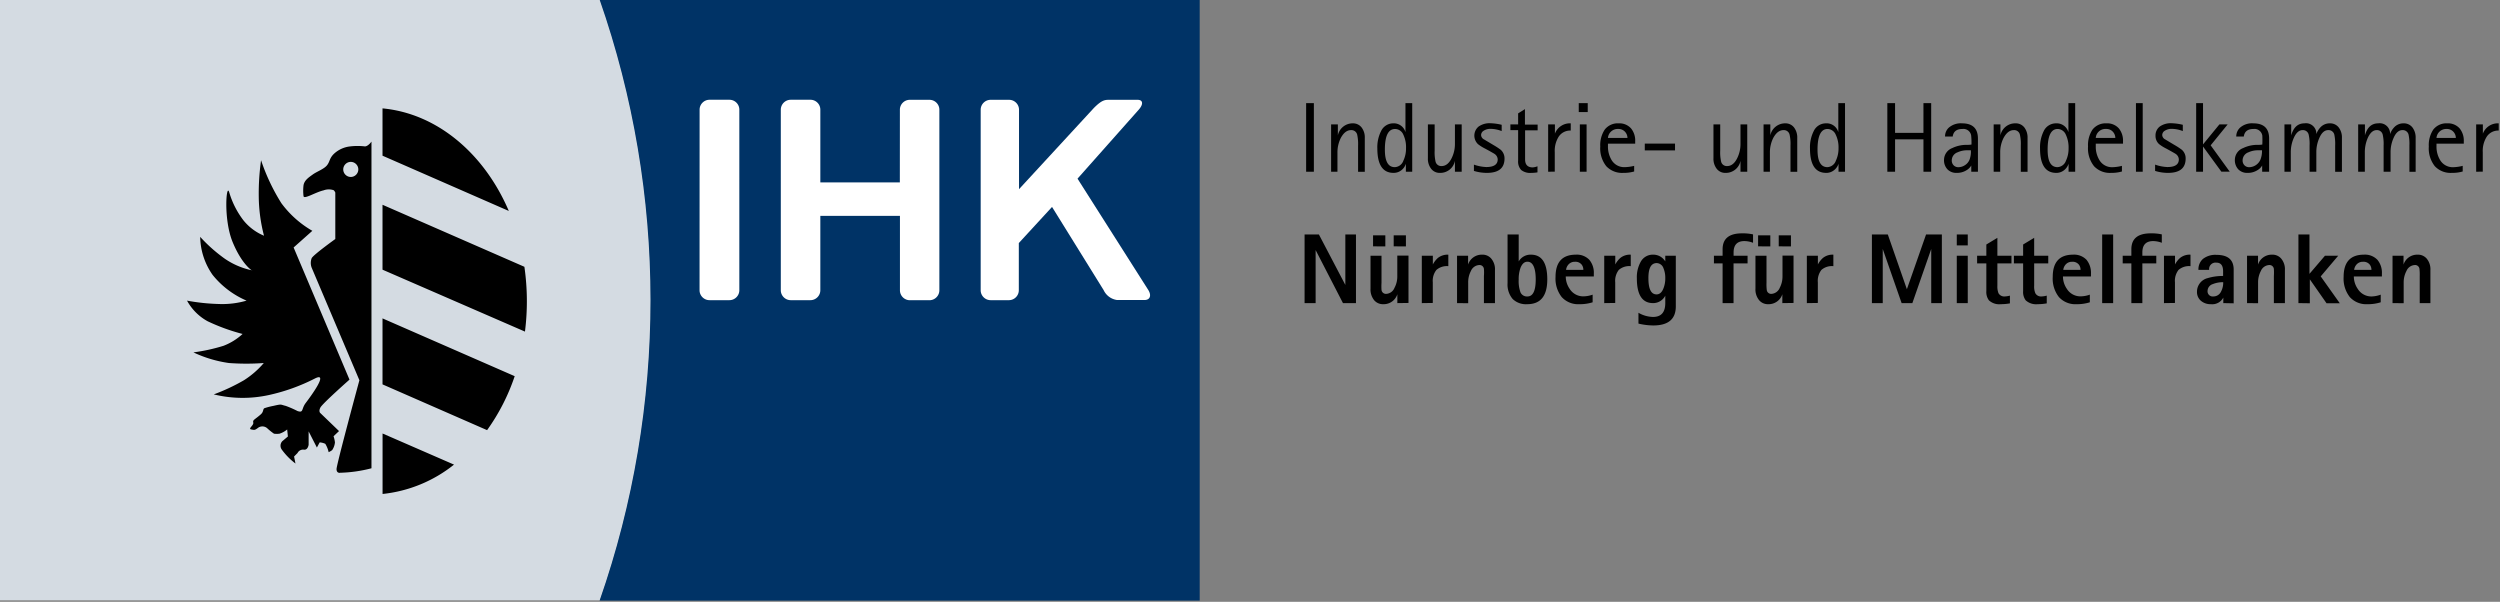
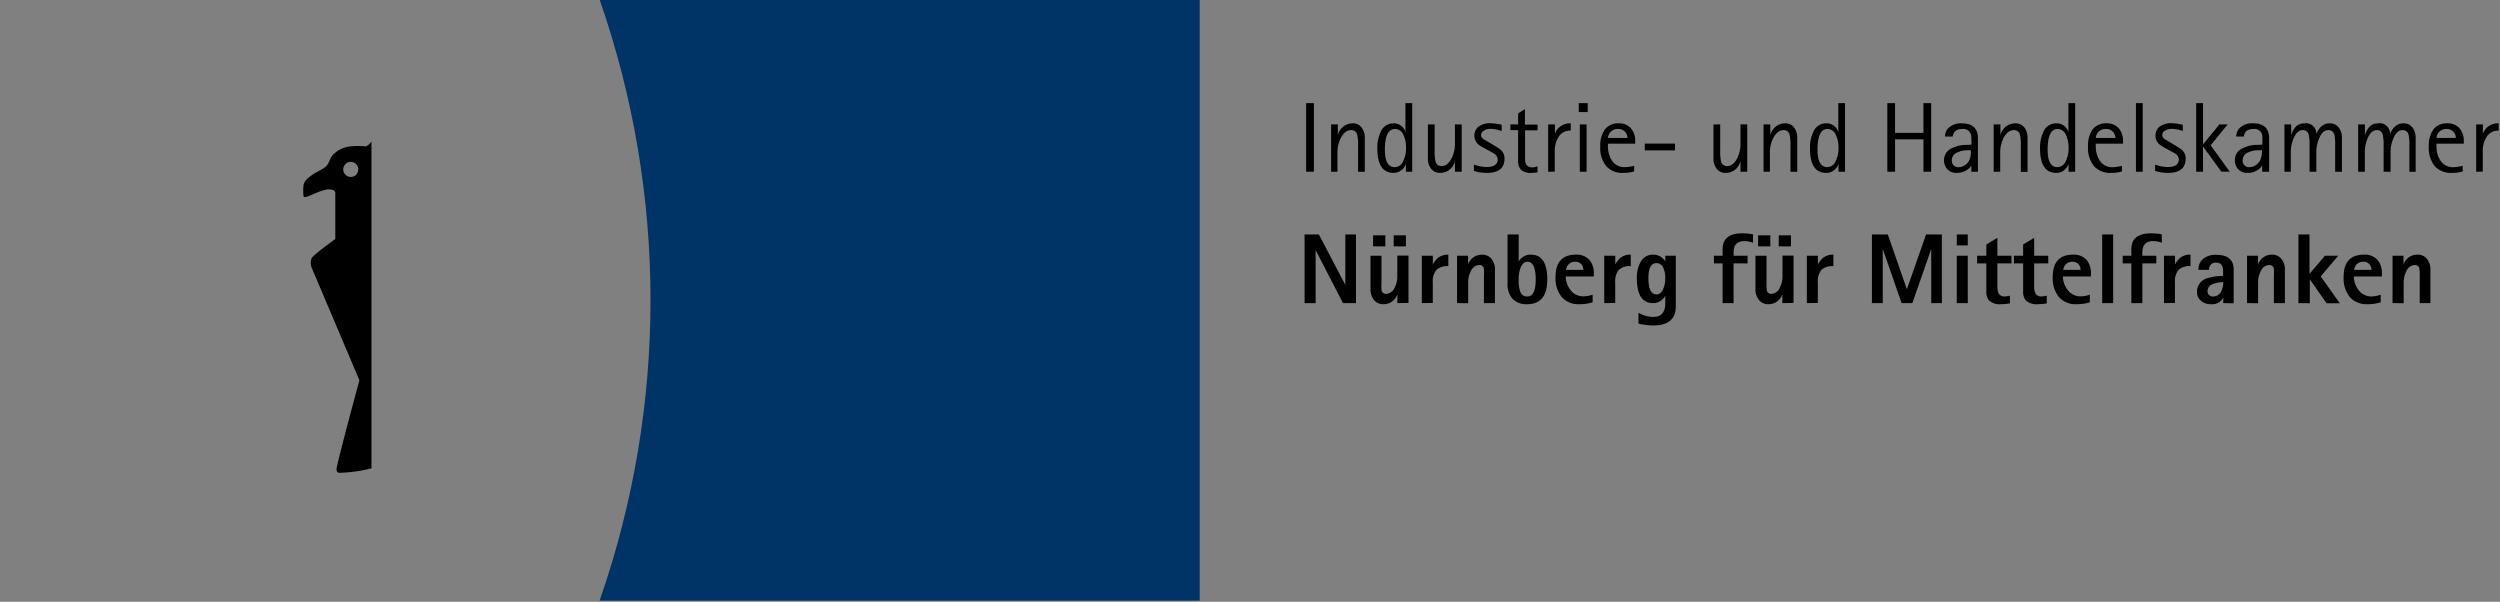
<svg xmlns="http://www.w3.org/2000/svg" fill-rule="evenodd" stroke-linejoin="round" stroke-miterlimit="2" clip-rule="evenodd" viewBox="0 0 2019 486">
  <rect x="0" y="0" width="2019" height="486" fill="#808080" stroke="none" />
-   <path fill="#d4dbe2" fill-rule="nonzero" d="M484.667-.396H0v485.208h484.667c54.781-157.062 54.781-328.145 0-485.208" />
  <path fill="#036" fill-rule="nonzero" d="M968.875 320.465v164.556H484.25c54.816-157.131 54.802-328.296-.042-485.417h484.667v314.444" />
  <path fill="none" fill-rule="nonzero" d="M968.875 314.048v6.209" />
-   <path fill="#fff" fill-rule="nonzero" d="M919.625 88.612c3.917-4.417 3.542-8.001-.875-8.001h-21.625c-4.417 0-6.625-.5-13.708 6.584l-60.459 65.589V88.612c0-4.389-3.611-8.001-8-8.001H800c-4.389 0-8 3.612-8 8.001v145.846c.023 4.373 3.627 7.959 8 7.959h14.792c4.388 0 8-3.612 8-8.001v-38.128l26.833-29.169 41.667 67.172a14.053 14.053 0 0010.875 8.001h22.125c4.416 0 5.833-3.584 3.125-8.001l-57.209-90.008 49.417-55.671zM564.958 234.416c0 4.389 3.612 8.001 8 8.001h16.125c4.389 0 8-3.612 8-8.001V88.57v-.042c0-4.366-3.592-7.959-7.958-7.959H573c-4.389 0-8 3.612-8 8.001l-.042 145.846zM726.75 88.612v-.042c0-4.366 3.592-7.959 7.958-7.959h15.959c4.366 0 7.958 3.593 7.958 7.959v145.888c0 4.389-3.611 8-8 8h-15.833c-4.389 0-8-3.611-8-8v-60.131H662.5v60.089c0 4.389-3.611 8.001-8 8.001h-15.958c-4.373-.023-7.959-3.628-7.959-8.001V88.57c0-4.373 3.586-7.978 7.959-8.001h16.041c4.351.023 7.917 3.609 7.917 7.959v58.756h64.208l.042-58.672z" />
-   <path d="M366.667 375.22a110.967 110.967 0 01-57.709 23.71v-48.837l57.709 25.127zm49-71.423a164.726 164.726 0 01-22.292 43.587l-84.458-36.961v-53.297l106.75 46.671zm7.833-88.341a195.08 195.08 0 01.458 52.338L308.917 217.79v-52.422L423.5 215.456zM308.917 87.528c44.291 4.167 82.25 36.67 102 82.841l-102-44.629V87.528zM203.625 218.331a60.29 60.29 0 01-22.167-9.459 124.444 124.444 0 01-19.791-17.585 55.008 55.008 0 0010 30.67 70.84 70.84 0 0027.458 20.835 70.211 70.211 0 01-22.667 2.708 163.303 163.303 0 01-25.416-2.708 41.877 41.877 0 0016.666 16.668 158.794 158.794 0 0028.209 10.251 48.253 48.253 0 01-15.375 9.542 144.895 144.895 0 01-24.334 5.334 99.586 99.586 0 0028.667 8.584c9.376.696 18.791.696 28.167 0A70.863 70.863 0 01197 307.089a156.495 156.495 0 01-24.375 11.418 98.602 98.602 0 0044.625.5 154.166 154.166 0 0037-13.293c11.715-5.992-3.417 14.584-7.25 19.585-3.833 5-1.625 8.334-6.708 6.667a83.266 83.266 0 00-9.5-4.167c-4.5-1.042-2.834-1.667-10.084 0a53.371 53.371 0 00-7.083 1.833c-1.5.667-.5 2.751-2.958 4.959-5 4.417-6.667 4.417-6.125 6.667.541 2.251-4.459 4.959-1.709 5.543 2.75.583 2.959.583 5.209-1a5.934 5.934 0 017.708 0 45.84 45.84 0 005.542 4.458c1.466.182 2.95.182 4.416 0a18.744 18.744 0 006.209-3.417l.583 5.667-4.542 3.834a5.35 5.35 0 00-.416 6.709 53.575 53.575 0 0011.083 11.293l-1.125-5.667 2.792-2.834a5.01 5.01 0 015-2.709c3.375.584 3.958-3.958 3.958-3.958v-10.793l6.667 13.043 2.25-4.167c1.571.112 3.11.507 4.541 1.167a21.912 21.912 0 012.709 6.75 15.294 15.294 0 002.833-1.667 13.338 13.338 0 002.25-6.25 23.413 23.413 0 00-1.125-4.959l4.417-4.167-15.042-14.501s-1.708-1.209 0-4.501c1.708-3.291 23.5-22.543 23.5-22.543l-45.125-106.718 15.125-13.459a81.6 81.6 0 01-25-22.294 160.336 160.336 0 01-16.417-34.711 194.058 194.058 0 00-1.791 32.711 131.02 131.02 0 004.166 28.253 42.002 42.002 0 01-16.666-12.502 69.406 69.406 0 01-11.417-22.543c-2.394-8.15-4.792 21.918 2.75 40.17 7.542 18.252 15.708 23.002 15.708 23.002" />
  <path fill-rule="nonzero" d="M274.5 381.804a110.616 110.616 0 0025.5-3.626V114.364s-2.583 3.75-5.25 3.875a50.536 50.536 0 00-11.917 0 22.587 22.587 0 00-13.541 6.376c-3.417 3.625-2.792 5.834-5.209 8.876-2.416 3.042-8.333 5.125-11.416 7.375-3.084 2.25-6.834 4.584-7.542 8.751a36.807 36.807 0 000 8.751c.348 2.906 9.542-3.125 16.167-4.626a12.002 12.002 0 017.5-.333c1.125 0 2 2.125 2 2.125v37.503s-17.417 12.502-19.042 15.377a10.545 10.545 0 000 7.875l38.5 90.8s-18.458 68.089-18.458 71.714c0 1.834.708 3.084 2.708 3.084m8.833-238.979h-.041c-3.338 0-6.084-2.746-6.084-6.084 0-3.337 2.746-6.083 6.084-6.083 3.337 0 6.083 2.746 6.083 6.083 0 3.322-2.72 6.061-6.042 6.084M1054.83 83.278h6.25v55.421h-6.25zM1075 138.699v-38.211h5.458v8.834c1.165-5.648 6.193-9.729 11.959-9.709a8.714 8.714 0 017.333 3.5 13.174 13.174 0 012.458 8.334v27.294h-5.416v-21.252a35.37 35.37 0 00-.709-8.667 4.805 4.805 0 00-4.916-3.75c-3.334 0-6.042 2.125-8.334 6.333a25.886 25.886 0 00-2.708 11.585v15.709H1075zM1135.38 138.699v-6.5a10.298 10.298 0 01-2.958 4.709 10.046 10.046 0 01-7 2.708c-8.695 0-13.056-6.556-13.084-19.668a28.885 28.885 0 013-14.043 10.849 10.849 0 019.667-6.292c4.596-.305 8.812 2.686 10.042 7.125v-23.46h5.458v55.421h-5.125zm-16.958-17.751c0 9.376 2.666 14.043 7.958 14.043a7.638 7.638 0 006.958-5.167 22.87 22.87 0 002.167-10.085 23.382 23.382 0 00-2.167-10.959 7.385 7.385 0 00-6.583-4.625c-5.625 0-8.333 5.584-8.333 16.793zM1175 138.699v-8.792c-1.089 5.691-6.165 9.812-11.958 9.709a8.633 8.633 0 01-7.417-3.542 13.172 13.172 0 01-2.458-8.334v-27.252h5.458v21.21a33.784 33.784 0 00.708 8.709 4.684 4.684 0 004.875 3.709c3.292 0 6-2.084 8.125-6.334a25.63 25.63 0 002.667-11.501v-15.793h5.458v38.211H1175zM1202.88 115.197l3.208 1.917a59.237 59.237 0 015.917 3.876 9.254 9.254 0 013.042 7.042c0 7.751-4.75 11.584-14.25 11.584-3.546 0-7.072-.534-10.459-1.583v-5.084a34.01 34.01 0 009.917 1.958c6.167 0 9.292-2.041 9.292-6.167a5.588 5.588 0 00-2.584-4.458c-.416-.292-1.833-1.084-4.166-2.417l-3.459-1.875a32.401 32.401 0 01-5.666-3.542 9.505 9.505 0 01.416-14.21 15.296 15.296 0 019.709-2.709c3.021.107 6.023.526 8.958 1.251v5.083a24.652 24.652 0 00-8.917-1.792 9.792 9.792 0 00-5.541 1.459 4.171 4.171 0 00-2.167 3.542 4.17 4.17 0 002.333 3.5l4.417 2.625zM1241.67 134.282v4.917a30.589 30.589 0 01-4.834.417 11.669 11.669 0 01-8.333-2.333 9.962 9.962 0 01-2.458-7.543v-24.627h-6.25v-4.625h6.25V91.57l5.5-3.458v12.501h10.25v4.625h-10.125v23.544c0 4.167 2.041 6.417 6.208 6.417a12.922 12.922 0 003.792-.917zM1250.29 138.699v-38.211h5.458v7.459a12.903 12.903 0 0112.792-8.334v5.834a11.095 11.095 0 00-9.709 4.875 21.422 21.422 0 00-3.208 12.501v15.793l-5.333.083zM1275 90.529v-7.251h7.25v7.251H1275zm.875 48.17v-38.211h5.458v38.211h-5.458zM1319.75 133.949v4.542a30.227 30.227 0 01-8.792 1.125 17.425 17.425 0 01-13.708-5.375 23.094 23.094 0 01-4.875-15.918 22.503 22.503 0 013.625-13.668 13.257 13.257 0 0111.292-5.042 12.506 12.506 0 0110 4.167 15.423 15.423 0 013.291 10.376v1.875h-22v2.25a20.847 20.847 0 002.667 10.501 11.85 11.85 0 0010.917 6.209 34.906 34.906 0 007.583-1.042zm-21.167-22.544h15.75a7.331 7.331 0 00-1.625-4.583 7.088 7.088 0 00-5.875-2.667c-4.24-.237-7.94 3.015-8.25 7.25zM1328.33 115.989h24.417v5.459h-24.417zM1405.62 138.699v-8.792c-1.089 5.691-6.165 9.812-11.958 9.709a8.633 8.633 0 01-7.417-3.542 13.172 13.172 0 01-2.458-8.334v-27.252h5.458v21.21a33.784 33.784 0 00.708 8.709 4.684 4.684 0 004.875 3.709c3.292 0 6-2.084 8.125-6.334a25.628 25.628 0 002.667-11.543v-15.751h5.458v38.211h-5.458zM1424.25 138.699v-38.211h5.458v8.834c1.165-5.648 6.193-9.729 11.959-9.709a8.714 8.714 0 017.333 3.5 13.417 13.417 0 012.458 8.334v27.294H1446v-21.252a33.376 33.376 0 00-.708-8.667 4.724 4.724 0 00-4.875-3.75c-3.334 0-6.042 2.125-8.334 6.333a25.886 25.886 0 00-2.708 11.585v15.709h-5.125zM1484.79 138.699v-6.5a10.058 10.058 0 01-3 4.709 9.878 9.878 0 01-6.959 2.708c-8.722 0-13.083-6.556-13.083-19.668a28.885 28.885 0 013-14.043 10.85 10.85 0 019.833-6.292c4.596-.305 8.812 2.686 10.042 7.125v-23.46h5.417v55.421h-5.25zm-16.959-17.751c0 9.376 2.667 14.043 7.959 14.043a7.639 7.639 0 006.833-5.167 22.898 22.898 0 002.167-10.085 23.39 23.39 0 00-2.25-10.959 7.388 7.388 0 00-6.584-4.625c-5.416 0-8.125 5.584-8.125 16.793zM1524.21 138.699V83.278h6.25v24.044h22.917V83.278h6.25v55.421h-6.25v-26.168h-22.917v26.168h-6.25zM1592 138.699v-5.042a10.622 10.622 0 01-3.583 3.667 14.372 14.372 0 01-8.125 2.292 9.879 9.879 0 01-7.5-2.833 10.632 10.632 0 01-2.792-7.876 10.31 10.31 0 016.667-9.334 26.37 26.37 0 0111.708-2.584 21.485 21.485 0 003.792-.25c.073-2.42-.01-4.841-.25-7.25-.492-3.382-3.654-5.777-7.042-5.334-4.694 0-7.319 2.042-7.875 6.125h-6.167a9.465 9.465 0 012.959-7.125 14.75 14.75 0 0110.75-3.542c8.583 0 12.833 4.167 12.833 12.292v26.794H1592zm0-17.334h-3.208a18.23 18.23 0 00-7.792 1.625 6.972 6.972 0 00-4.75 6.459 5.465 5.465 0 001.625 4.167 5.212 5.212 0 003.75 1.416 9.625 9.625 0 005.167-1.583 9.302 9.302 0 003.75-4.375 18.393 18.393 0 001.125-7.709h.333zM1610.08 138.699v-38.211h5.459v8.834c1.161-5.717 6.292-9.826 12.125-9.709a8.755 8.755 0 017.333 3.5 13.417 13.417 0 012.458 8.334v27.294h-5.458v-21.252a33.376 33.376 0 00-.708-8.667 4.724 4.724 0 00-4.875-3.75c-3.334 0-6.042 2.125-8.334 6.333a25.35 25.35 0 00-2.708 11.585v15.709h-5.292zM1670.58 138.699v-6.5a10.373 10.373 0 01-3 4.709 9.876 9.876 0 01-6.958 2.708c-8.694 0-13.056-6.556-13.083-19.668a29.376 29.376 0 012.958-14.043 10.932 10.932 0 019.917-6.292c4.587-.273 8.784 2.705 10.041 7.125v-23.46h5.459v55.421h-5.334zm-16.916-17.751c0 9.376 2.625 14.043 7.958 14.043a7.679 7.679 0 006.833-5.167 22.822 22.822 0 002.125-10.085 23.953 23.953 0 00-2.208-10.959 7.387 7.387 0 00-6.583-4.625c-5.417 0-8.125 5.584-8.125 16.793zM1713.67 133.949v4.542a30.024 30.024 0 01-8.792 1.125 17.425 17.425 0 01-13.708-5.375 23.094 23.094 0 01-4.875-15.918 22.503 22.503 0 013.625-13.668 13.341 13.341 0 0111.291-5.042 12.505 12.505 0 0110.042 4.167 15.632 15.632 0 013.292 10.376v1.875h-22v2.25a20.554 20.554 0 002.666 10.543 11.765 11.765 0 0010.875 6.208 34.82 34.82 0 007.584-1.083zm-21.125-22.544h15.791a7.331 7.331 0 00-1.625-4.583 6.96 6.96 0 00-5.875-2.667 7.377 7.377 0 00-.556-.02c-4.071 0-7.483 3.207-7.735 7.27zM1725 83.278h5.458v55.421H1725zM1752.96 115.197l3.209 1.917a54.12 54.12 0 015.916 3.876 9.129 9.129 0 013.042 7.042c0 7.751-4.75 11.584-14.25 11.584-3.532 0-7.044-.534-10.417-1.583v-5.084a33.735 33.735 0 009.875 1.958c6.209 0 9.292-2.041 9.292-6.167a5.587 5.587 0 00-2.583-4.458c-.375-.292-1.834-1.084-4.167-2.417l-3.417-1.875a33.443 33.443 0 01-5.708-3.542 8.797 8.797 0 01-2.958-6.793 9.006 9.006 0 013.375-7.417 15.293 15.293 0 019.708-2.709c3.021.107 6.023.526 8.958 1.251v5.083a24.603 24.603 0 00-8.875-1.792 9.916 9.916 0 00-5.583 1.459 4.173 4.173 0 00-2.167 3.542 4.172 4.172 0 002.375 3.5l4.375 2.625zM1773.62 138.699V83.278h5.542v33.336l13.25-16.168h6.666l-13.75 16.918 15.417 21.294h-6.75l-14.833-20.335v20.376h-5.542zM1826.92 138.699v-5.042a10.418 10.418 0 01-3.625 3.667 14.372 14.372 0 01-8.125 2.292 9.879 9.879 0 01-7.5-2.833 10.794 10.794 0 01-2.792-7.876 10.268 10.268 0 016.708-9.334 26.206 26.206 0 0111.667-2.584 21.485 21.485 0 003.792-.25 71.269 71.269 0 000-7.25c-.533-3.377-3.691-5.756-7.084-5.334-4.694 0-7.319 2.042-7.875 6.125h-6.083a9.666 9.666 0 013-7.125 14.587 14.587 0 0110.75-3.542c8.528 0 12.792 4.097 12.792 12.292v26.794h-5.625zm0-17.334h-3.25a18.368 18.368 0 00-7.792 1.625 6.972 6.972 0 00-4.75 6.459 5.465 5.465 0 001.625 4.167 5.25 5.25 0 003.75 1.416 10.137 10.137 0 008.958-5.958 19.063 19.063 0 001.334-7.709h.125zM1844.92 138.699v-38.211h5.458v8.834c1.833-6.459 5.375-9.709 10.708-9.709a8.255 8.255 0 011.266-.097c4.572 0 8.333 3.762 8.333 8.334 0 .171-.005.343-.015.514a15.237 15.237 0 013.25-5.459 10.085 10.085 0 017.625-3.292 8.714 8.714 0 017.333 3.5 13.174 13.174 0 012.458 8.334v27.294h-5.458v-21.252a36.204 36.204 0 00-.667-8.709 4.765 4.765 0 00-4.916-3.708c-2.959 0-5.375 2.125-7.209 6.375a27.85 27.85 0 00-2.416 11.543v15.709h-5.459v-21.21a33.289 33.289 0 00-.708-8.667 4.724 4.724 0 00-4.875-3.75c-2.917 0-5.292 2.125-7.167 6.333a28.18 28.18 0 00-2.416 11.585v15.709h-5.125zM1904.46 138.699v-38.211h5.459v8.834c1.833-6.459 5.375-9.709 10.708-9.709a8.255 8.255 0 011.266-.097c4.571 0 8.333 3.762 8.333 8.334 0 .171-.005.343-.016.514a15.251 15.251 0 013.25-5.459 10.087 10.087 0 017.625-3.292 8.716 8.716 0 017.334 3.5 13.423 13.423 0 012.458 8.334v27.294h-5.042v-21.252a36.254 36.254 0 00-.666-8.709 4.807 4.807 0 00-4.959-3.708c-2.916 0-5.333 2.125-7.166 6.375a27.835 27.835 0 00-2.417 11.543v15.709h-5.625v-21.21a33.376 33.376 0 00-.708-8.667 4.724 4.724 0 00-4.875-3.75c-2.917 0-5.292 2.125-7.209 6.333a28.849 28.849 0 00-2.375 11.585v15.709h-5.375zM1988.88 133.949v4.542a30.024 30.024 0 01-8.792 1.125 17.425 17.425 0 01-13.708-5.375 23.094 23.094 0 01-4.875-15.918 22.503 22.503 0 013.625-13.668 13.343 13.343 0 0111.292-5.042 12.501 12.501 0 0110.041 4.167 15.626 15.626 0 013.292 10.376v1.875h-22.042v2.25a20.843 20.843 0 002.667 10.543 11.85 11.85 0 0010.917 6.208 34.802 34.802 0 007.583-1.083zm-21.167-22.544h15.625a7.331 7.331 0 00-1.625-4.583 7.088 7.088 0 00-5.875-2.667c-4.194-.168-7.815 3.064-8.125 7.25zM1999.75 138.699v-38.211h5.417v7.459a12.902 12.902 0 0112.791-8.334v5.834a11.092 11.092 0 00-9.625 4.875 21.385 21.385 0 00-3.25 12.501v15.793l-5.333.083zM1053.58 244.792v-55.463h11.542l21.375 40.795v-40.795h8.583v55.463h-10.5l-22.083-42.837v42.837h-8.917zM1128.5 244.792v-7.167a11.57 11.57 0 01-11.333 8.042 9.252 9.252 0 01-7.25-3.042 13.715 13.715 0 01-3.084-9.584v-26.502h8.875v21.835a44.846 44.846 0 000 5.75 3.6 3.6 0 003.75 3.209 7.638 7.638 0 006.709-4.834 19.334 19.334 0 002.291-9.417v-16.668h9.042v38.253l-9 .125zm-19.625-45.837v-8.918h9.917v8.959l-9.917-.041zm16.667 0v-8.918h9.875v8.959l-9.875-.041zM1148.25 244.792v-38.253h8.917v7.042a18.857 18.857 0 014.166-5.334 12.71 12.71 0 018.334-2.583v9.292a12.755 12.755 0 00-9.625 3.042 14.131 14.131 0 00-2.917 10.001v16.668l-8.875.125zM1176.71 244.792v-38.253h8.917v7.125a11.61 11.61 0 0111.333-8 9.212 9.212 0 017.25 3.041 13.38 13.38 0 013.125 9.543v26.544h-8.916v-21.877c.148-1.9.148-3.809 0-5.709a3.517 3.517 0 00-3.709-3.167 7.719 7.719 0 00-6.791 4.792 19.466 19.466 0 00-2.209 9.376v16.668l-9-.083zM1226.5 189.329v21.793a11.055 11.055 0 019.875-5.458c8.806 0 13.208 6.667 13.208 20.001 0 13.335-5.416 20.002-16.166 20.002a15.423 15.423 0 01-11.75-4.167 17.969 17.969 0 01-4.167-12.835v-39.336h9zm0 36.336a26.597 26.597 0 001.458 10.459 5.676 5.676 0 005.625 3.292c4.417 0 6.667-4.583 6.667-13.751 0-9.167-2.25-14.293-6.667-14.293-2.458 0-4.166 1.542-5.541 4.709a26.663 26.663 0 00-1.542 9.584zM1286.21 237.958v6.167a33.88 33.88 0 01-10.708 1.542 17.882 17.882 0 01-14.25-5.751 24.053 24.053 0 01-5-16.293c0-11.945 5.458-17.932 16.375-17.959a13.881 13.881 0 0110.917 4.167 16.301 16.301 0 013.625 11.251v2.166h-22.667a17.667 17.667 0 003.167 10.043 12.887 12.887 0 0011.208 6.042 23.003 23.003 0 007.333-1.375zm-21.458-20.002h13.958a6.833 6.833 0 00-1.291-4.167 6.34 6.34 0 00-5.459-2.375 6.67 6.67 0 00-5.458 2.417 7.747 7.747 0 00-1.75 4.125zM1295.58 244.792v-38.253h8.917v7.042a18.173 18.173 0 014.167-5.334 12.497 12.497 0 018.333-2.583v9.292a12.796 12.796 0 00-9.667 3.042 14.342 14.342 0 00-2.875 10.001v16.668l-8.875.125zM1353.38 206.539v40.92c0 10.251-6.069 15.376-18.208 15.376a52.456 52.456 0 01-11.959-1.5v-8.751a24.17 24.17 0 0011.792 3.376c6.583 0 9.875-3.751 9.875-11.168v-6.001a11.015 11.015 0 01-9.875 6.001c-8.722 0-13.083-6.681-13.083-20.044a25.46 25.46 0 013.125-13.334 11.053 11.053 0 019.958-5.75 11.302 11.302 0 019.875 5.458v-4.583h8.5zm-22.125 18.084c0 8.751 2.167 13.127 6.583 13.127 2.334 0 4.167-1.501 5.417-4.501a21.262 21.262 0 001.625-8.626 20.049 20.049 0 00-1.458-8 6.013 6.013 0 00-5.584-4.167c-4.5.125-6.583 4.167-6.583 12.167zM1391.17 244.792v-32.086h-7v-6.167h7v-5.209c0-8.584 5.222-12.876 15.666-12.876a37.89 37.89 0 018.917.833v6.792a19.345 19.345 0 00-7-1.375c-5.792 0-8.708 3.084-8.708 9.209v2.626h11.291v6.167h-11.333v32.086h-8.833zM1439.42 244.792v-7.167a11.613 11.613 0 01-11.334 8.042 9.217 9.217 0 01-7.25-3.042 13.55 13.55 0 01-3.125-9.584v-26.502h8.917v21.835a37.564 37.564 0 00.208 5.75 3.558 3.558 0 003.709 3.209 7.76 7.76 0 006.75-4.834 19.759 19.759 0 002.25-9.417v-16.668h8.916v38.253l-9.041.125zm-19.584-45.837v-8.918h9.875v8.959l-9.875-.041zm16.667 0v-8.918h9.875v8.959l-9.875-.041zM1459.21 244.792v-38.253h8.917v7.042a18.173 18.173 0 014.167-5.334 12.497 12.497 0 018.333-2.583v9.292a12.796 12.796 0 00-9.667 3.042 14.342 14.342 0 00-2.875 10.001v16.668l-8.875.125zM1511.75 244.792v-55.463h12.833L1540 233.583l15.5-44.254h12.75v55.463h-8.583V201.08l-15.25 43.712h-8.667l-15.25-43.712v43.712h-8.75zM1580.29 198.163v-8.834h8.875v8.834h-8.875zm0 46.629v-38.253h8.875v38.253h-8.875zM1623.21 238.75V245c-2.42.438-4.874.662-7.333.667a12.255 12.255 0 01-9.625-3.125 11.168 11.168 0 01-2.083-7.418v-22.418h-7.459v-6.167h7.459v-9.085l8.916-5.375v14.46h11.375v6.167h-11.375v18.085a14.943 14.943 0 00.875 5.959 5.3 5.3 0 005.125 2.666 18.828 18.828 0 004.125-.666zM1652.96 238.75V245c-2.42.437-4.874.66-7.333.667a12.505 12.505 0 01-9.667-3.125 11.173 11.173 0 01-2.083-7.418v-22.418h-7.458v-6.167h7.458v-9.085l8.917-5.375v14.46h11.375v6.167h-11.375v18.085a14.089 14.089 0 00.916 5.959 5.217 5.217 0 005.125 2.666 19.592 19.592 0 004.125-.666zM1687.75 237.958v6.167a34.093 34.093 0 01-10.708 1.542 17.882 17.882 0 01-14.25-5.751 24.048 24.048 0 01-5-16.293c0-11.945 5.458-17.932 16.375-17.959a13.878 13.878 0 0110.916 4.167 16.672 16.672 0 013.584 11.251v2.166h-22.625a17.674 17.674 0 003.166 10.043 12.848 12.848 0 0011.209 6.042 23.003 23.003 0 007.333-1.375zm-21.458-20.002h13.958a6.84 6.84 0 00-1.292-4.167 6.337 6.337 0 00-5.458-2.375 6.67 6.67 0 00-5.458 2.417 7.747 7.747 0 00-1.75 4.125zM1697.71 189.329h8.875v55.463h-8.875zM1721.29 244.792v-32.086h-7v-6.167h7v-5.209c0-8.584 5.222-12.876 15.666-12.876a37.89 37.89 0 018.917.833v6.792a19.719 19.719 0 00-7-1.375c-5.792 0-8.708 3.084-8.708 9.209v2.626h11.25v6.167h-11.25v32.086h-8.875zM1747.62 244.792v-38.253h8.917v7.042a18.17 18.17 0 014.166-5.334 12.5 12.5 0 018.334-2.583v9.292a12.88 12.88 0 00-9.667 3.042 14.342 14.342 0 00-2.875 10.001v16.668l-8.875.125zM1795.54 244.792v-4.459a10.06 10.06 0 01-10 5.334 11.967 11.967 0 01-8.084-2.75 9.257 9.257 0 01-3.166-7.293c-.033-5.195 3.536-9.769 8.583-11.001a42.375 42.375 0 0112.5-1.75v-3.75c0-4.667-1.792-7.001-5.375-7.001a5.208 5.208 0 00-.759-.056c-2.834 0-5.167 2.333-5.167 5.167 0 .242.017.484.051.723h-8.667a11.177 11.177 0 013.625-8.834c3.116-2.389 7-3.561 10.917-3.292 9.25 0 13.917 3.959 13.917 11.876v27.253l-8.375-.167zm-12.709-10.001a4.26 4.26 0 00-.029.492c0 2.286 1.881 4.167 4.167 4.167.177 0 .354-.011.529-.034a6.8 6.8 0 006.167-3.833 15.255 15.255 0 001.791-7.668 21.25 21.25 0 00-8.333 1.501 5.93 5.93 0 00-4.292 5.375zM1814.71 244.792v-38.253h8.875v7.125a11.61 11.61 0 0111.334-8 9.255 9.255 0 017.25 3.041 13.385 13.385 0 013.125 9.543v26.544h-8.917v-21.877a43.504 43.504 0 000-5.709 3.557 3.557 0 00-3.75-3.167 7.722 7.722 0 00-6.75 4.792 19.5 19.5 0 00-2.25 9.376v16.668l-8.917-.083zM1856.21 244.792v-55.463h8.917v31.836l12.5-14.626h10.708l-14.125 16.668 15.417 21.71h-10.708l-13.5-19.335v19.335l-9.209-.125zM1922.67 237.958v6.167a33.89 33.89 0 01-10.709 1.542 17.884 17.884 0 01-14.25-5.751 24.053 24.053 0 01-5-16.293c0-11.945 5.459-17.932 16.375-17.959a13.879 13.879 0 0110.917 4.167 16.301 16.301 0 013.625 11.251v2.166h-22.667a17.671 17.671 0 003.209 10.126 12.885 12.885 0 0011.208 6.042 23.003 23.003 0 007.292-1.458zm-21.459-20.002h13.959a6.84 6.84 0 00-1.292-4.167 6.339 6.339 0 00-5.458-2.375 6.672 6.672 0 00-5.459 2.417 7.762 7.762 0 00-1.75 4.125zM1932.21 244.792v-38.253h8.875v7.125a11.61 11.61 0 0111.334-8 9.255 9.255 0 017.25 3.041 13.385 13.385 0 013.125 9.543v26.544h-8.625v-21.877a43.534 43.534 0 00-.209-5.709 3.516 3.516 0 00-3.708-3.167 7.72 7.72 0 00-6.792 4.792 19.522 19.522 0 00-2.25 9.376v16.668l-9-.083z" />
</svg>